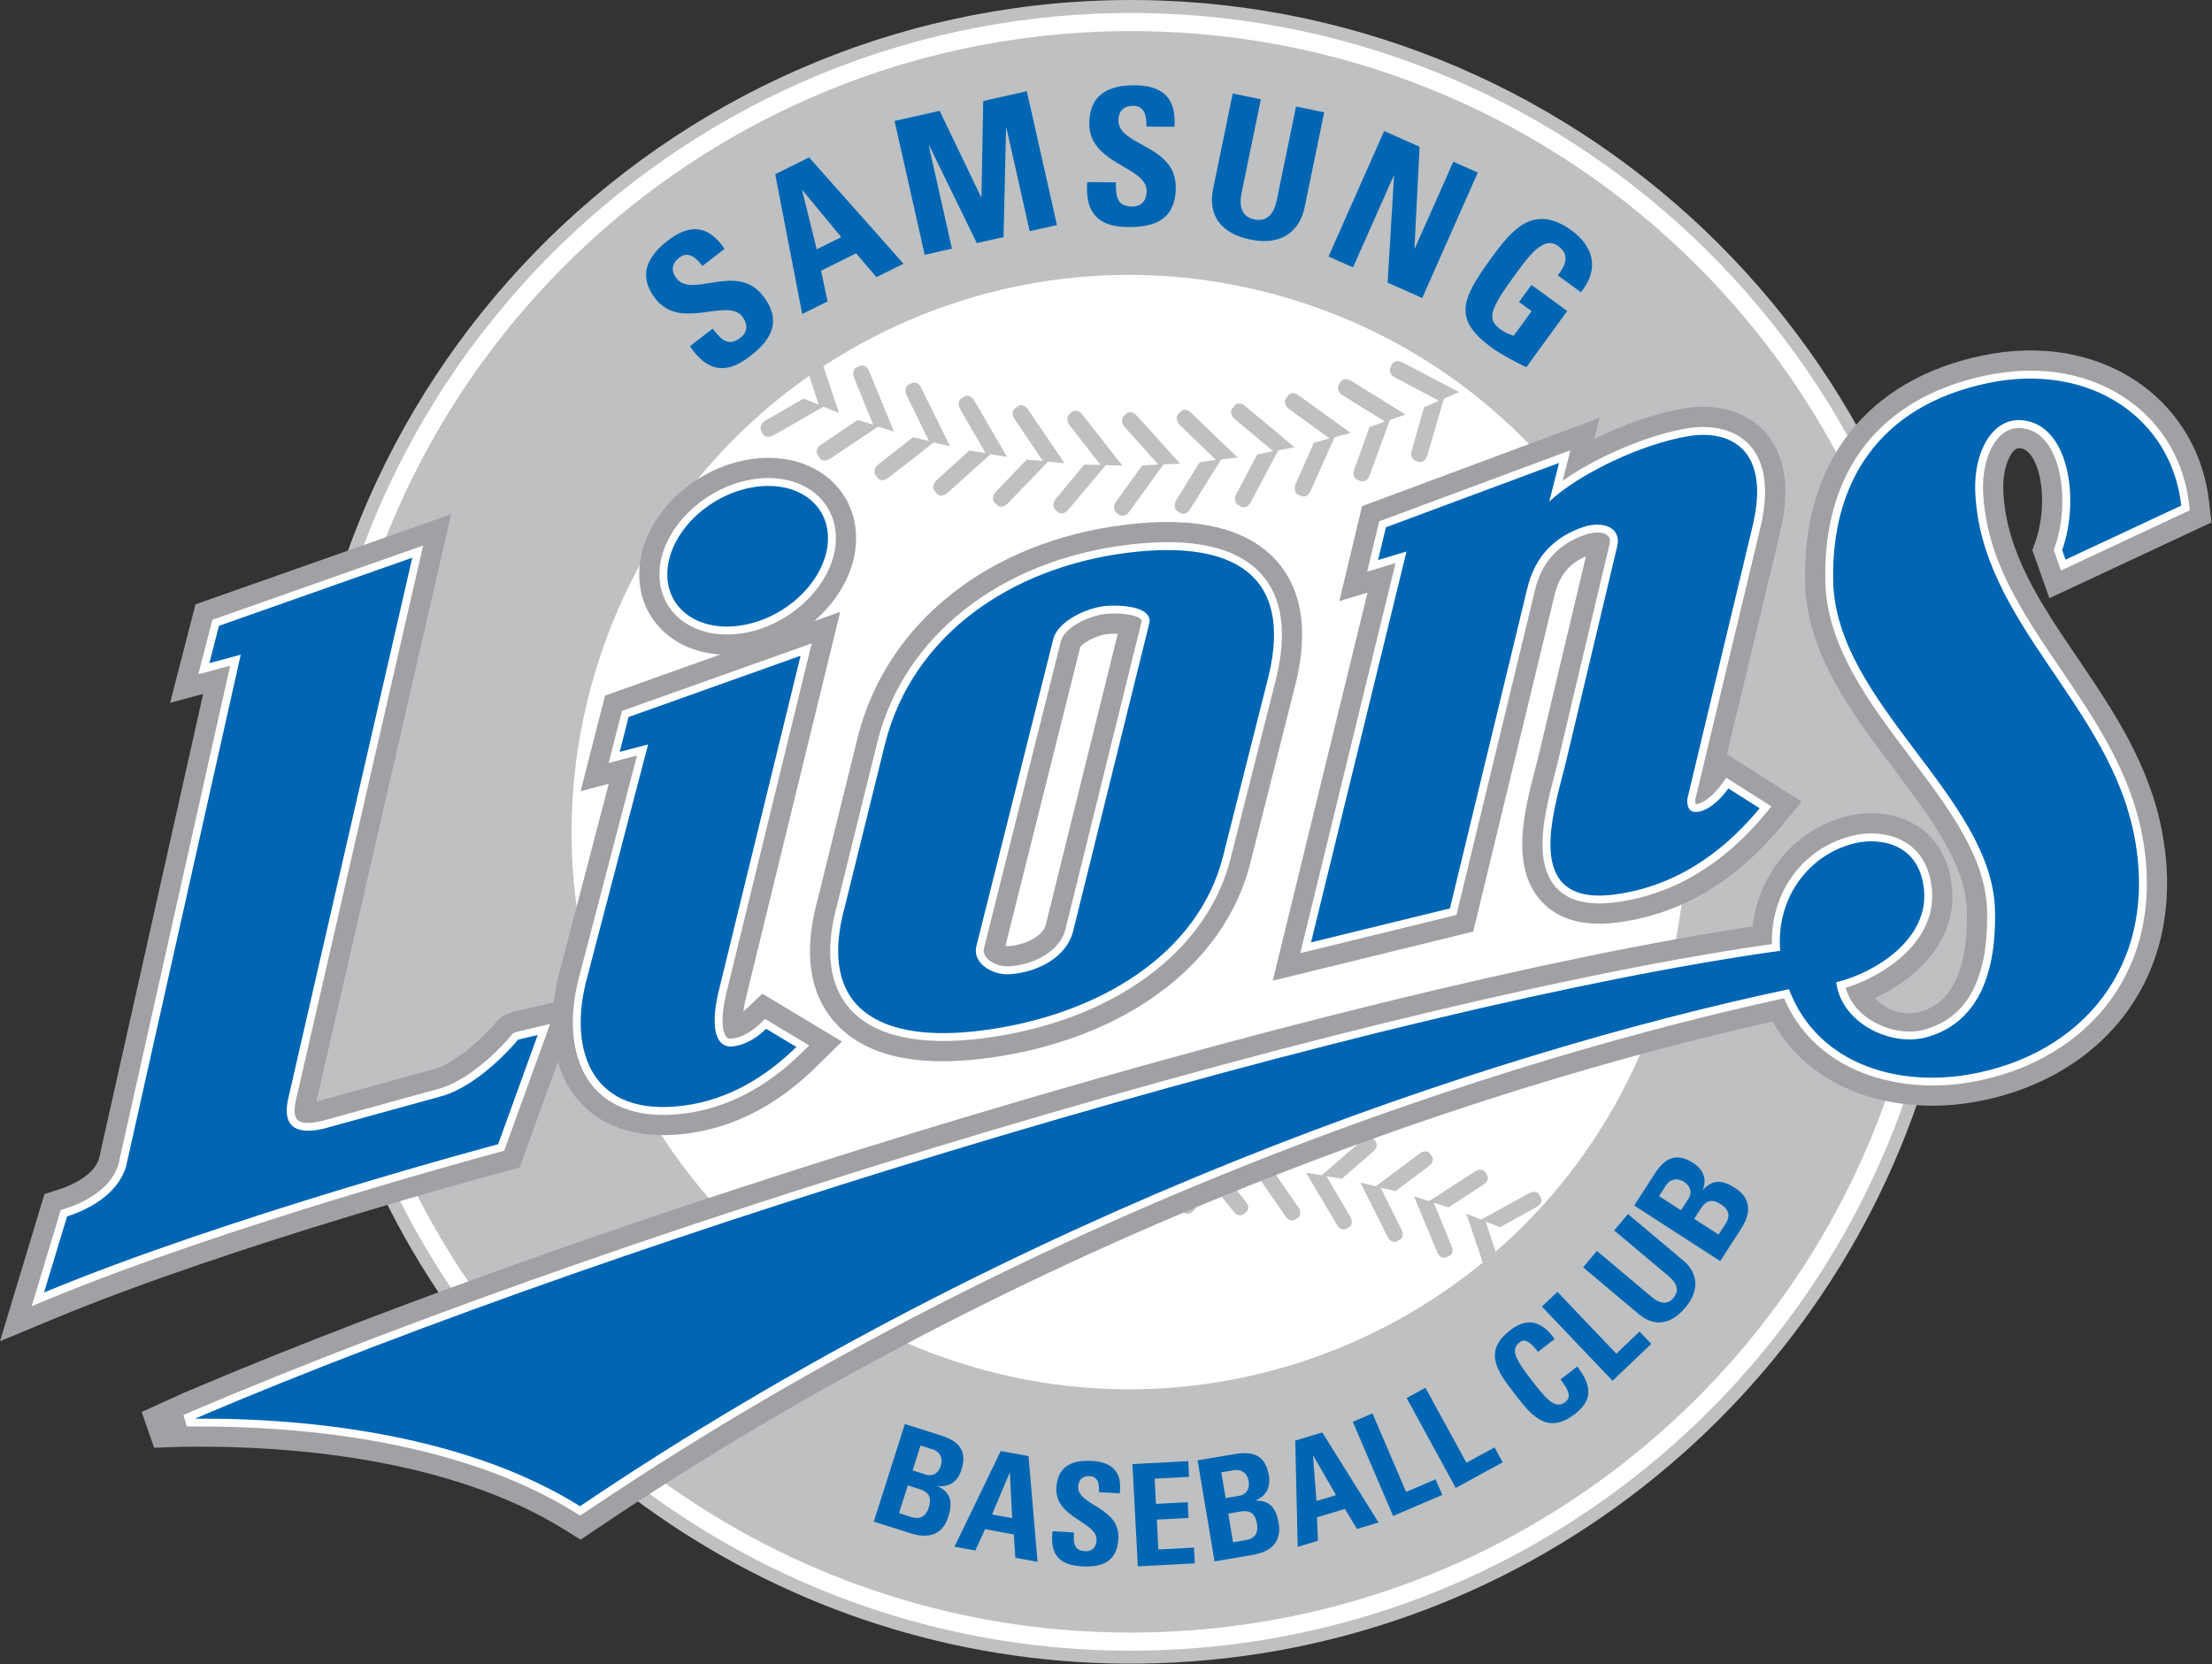
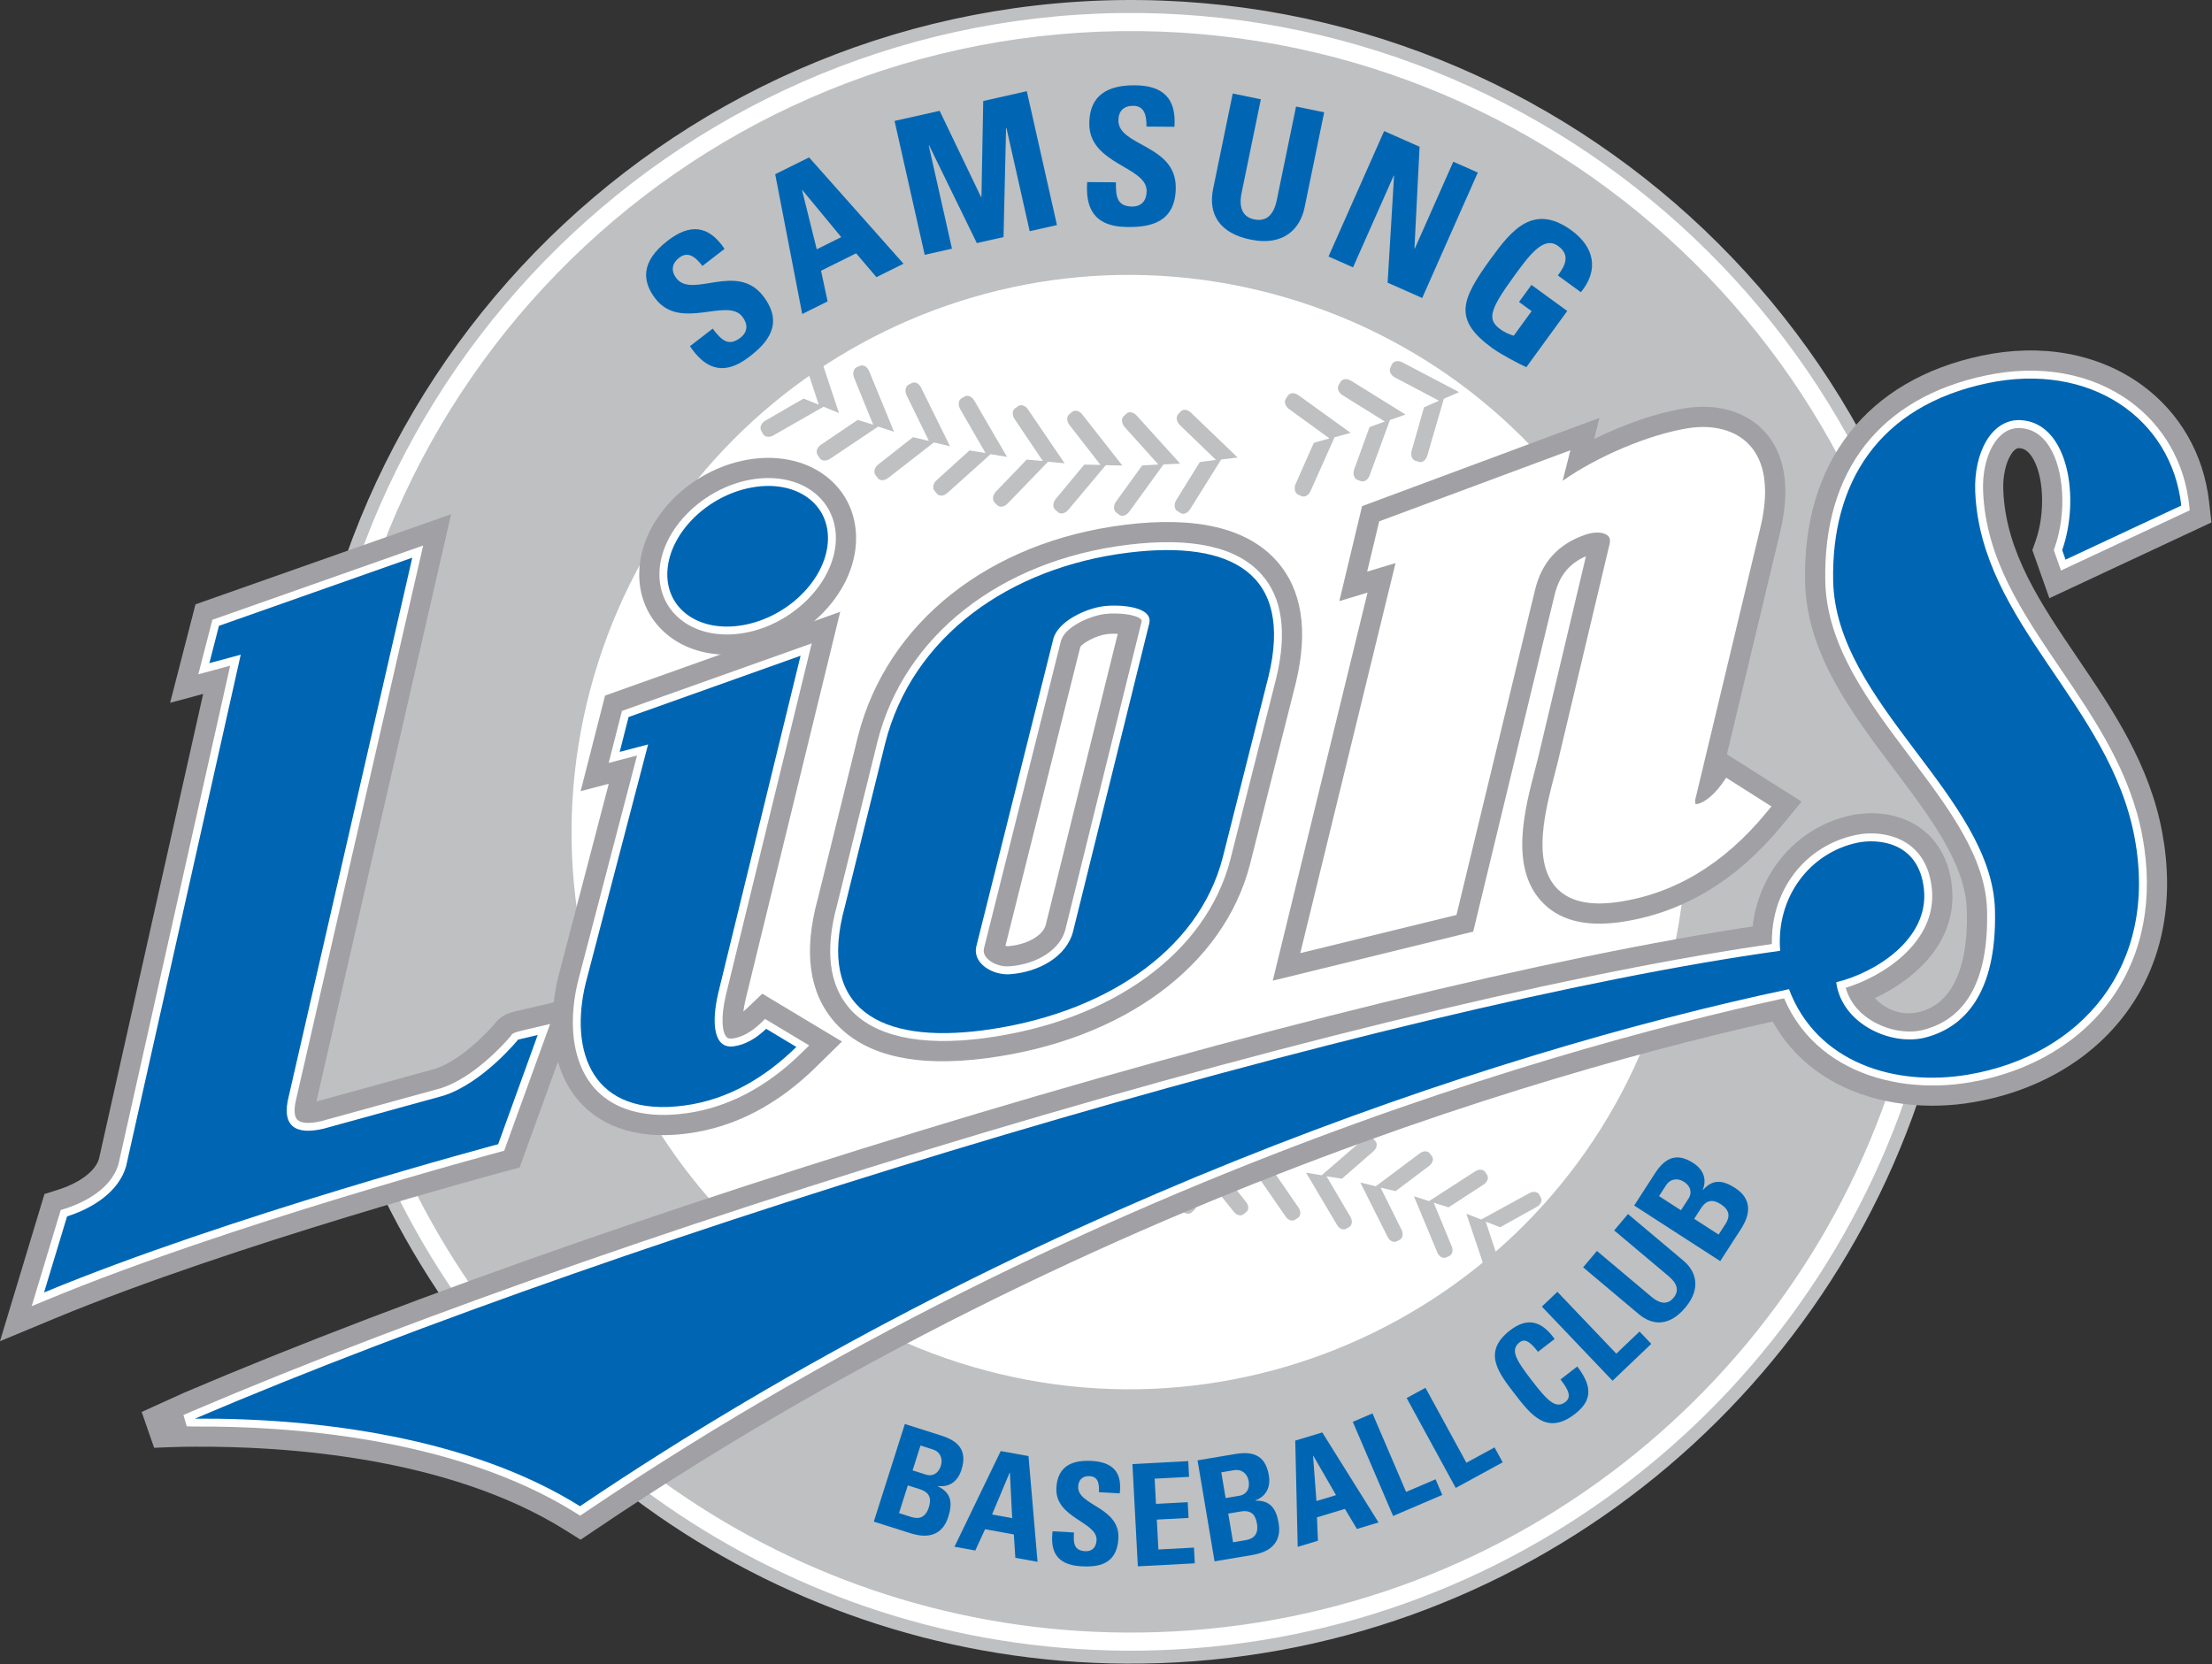
<svg xmlns="http://www.w3.org/2000/svg" version="1.1" id="Layer_1" x="0px" y="0px" width="512" height="385.246" viewBox="0 0 512 385.246" xml:space="preserve">
  <rect x="0" y="0" width="512" height="385.246" fill="#333333" stroke="none" />
  <path fill="#ffffff" d="M 79.46,139.276 C 108.898,38.51 214.496,-19.351 315.331,10.111 416.129,39.543 473.96,145.122 444.525,245.925 415.073,346.699 309.47,404.526 208.65,375.098 107.872,345.641 50.008,240.084 79.46,139.276 Z" id="path179-2" style="stroke-width:1.642" />
  <g id="g689" transform="matrix(1.642,0,0,1.642,0,4.2001687e-4)">
    <path fill="#bec0c2" d="m 286.27,130.274 c 0,-8.07 -4.043,-14.909 -9.657,-17.378 C 274.273,49.605 221.596,-0.785 157.88,0.009 93.228,0.902 41.31,54.206 42.144,118.833 c 0.043,3.183 0.218,6.334 0.512,9.449 -4.766,2.976 -8.059,9.248 -8.059,16.529 0,10.147 6.383,18.375 14.257,18.375 0.863,0 1.704,-0.115 2.526,-0.306 18.051,42.603 60.547,72.314 109.574,71.67 53.274,-0.721 97.885,-37.02 111.479,-85.929 7.677,-0.288 13.837,-8.382 13.837,-18.347 z M 43.971,118.809 C 43.148,55.189 94.259,2.714 157.903,1.835 c 62.481,-0.778 114.178,48.443 116.851,110.411 -0.833,-0.209 -1.693,-0.322 -2.57,-0.335 C 269.345,51.407 218.992,3.629 157.936,4.389 95.575,5.25 45.721,56.44 46.527,118.777 c 0.035,2.64 0.168,5.256 0.382,7.85 -0.861,0.152 -1.7,0.393 -2.505,0.733 -0.247,-2.822 -0.395,-5.673 -0.433,-8.551 z M 160.93,232.724 c -48.197,0.631 -89.984,-28.537 -107.796,-70.385 0.778,-0.315 1.523,-0.725 2.237,-1.199 17.335,41.065 58.228,69.653 105.524,69.03 51.208,-0.693 93.991,-35.346 107.2,-82.24 0.795,0.293 1.612,0.514 2.458,0.624 -13.522,47.934 -57.331,83.462 -109.623,84.17 z" id="path531" />
    <path fill="#ffffff" d="m 83.741,95.29 c 12.161,-41.628 55.785,-65.531 97.441,-53.36 41.641,12.159 65.532,55.775 53.372,97.418 -12.167,41.631 -55.793,65.52 -97.443,53.363 C 95.478,180.542 71.574,136.935 83.741,95.29 Z" id="path533" />
    <path fill="#bec0c2" d="m 201.214,64.185 2.315,-7.962 2.151,-0.938 -7.956,-4.174 c -0.728,-0.392 -1.302,-0.146 -1.499,0.236 l -0.237,0.504 c -0.21,0.409 0.027,1.047 0.674,1.384 l 6.183,3.261 -2.111,0.933 -1.726,6.083 c -0.215,0.705 0.069,1.309 0.515,1.458 l 0.508,0.154 c 0.403,0.121 0.966,-0.142 1.183,-0.939 z" id="path535" />
    <path fill="#bec0c2" d="m 193.085,66.982 2.843,-7.761 2.2,-0.775 -7.646,-4.746 c -0.703,-0.438 -1.289,-0.237 -1.514,0.13 l -0.271,0.468 c -0.232,0.41 -0.048,1.055 0.577,1.438 l 5.946,3.696 -2.161,0.776 -2.156,5.937 c -0.252,0.7 -0.012,1.325 0.412,1.498 l 0.506,0.189 c 0.4,0.153 0.98,-0.074 1.264,-0.85 z" id="path537" />
    <path fill="#bec0c2" d="m 184.767,69.178 3.36,-7.527 2.262,-0.623 -7.315,-5.281 c -0.666,-0.482 -1.268,-0.337 -1.515,0.019 l -0.313,0.463 c -0.251,0.379 -0.109,1.035 0.485,1.464 l 5.678,4.117 -2.204,0.621 -2.555,5.765 c -0.299,0.678 -0.097,1.316 0.311,1.524 l 0.491,0.224 c 0.393,0.181 0.988,-0.004 1.315,-0.766 z" id="path539" />
-     <path fill="#bec0c2" d="m 176.318,70.784 3.869,-7.276 2.291,-0.458 -6.937,-5.789 c -0.62,-0.544 -1.234,-0.424 -1.511,-0.081 l -0.339,0.424 c -0.288,0.357 -0.182,1.031 0.384,1.495 l 5.392,4.515 -2.252,0.467 -2.94,5.569 c -0.344,0.638 -0.189,1.299 0.212,1.519 l 0.475,0.281 c 0.373,0.197 0.976,0.07 1.356,-0.666 z" id="path541" />
    <path fill="#bec0c2" d="m 167.781,71.762 4.363,-6.977 2.317,-0.281 -6.542,-6.286 c -0.584,-0.581 -1.193,-0.514 -1.492,-0.194 l -0.367,0.403 c -0.309,0.346 -0.246,1.013 0.275,1.521 l 5.074,4.895 -2.275,0.302 -3.304,5.328 c -0.392,0.637 -0.281,1.303 0.087,1.554 l 0.467,0.295 c 0.355,0.237 0.966,0.14 1.397,-0.56 z" id="path543" />
    <path fill="#bec0c2" d="m 159.206,72.113 4.81,-6.637 2.349,-0.106 -6.099,-6.74 c -0.544,-0.617 -1.18,-0.603 -1.483,-0.308 l -0.401,0.377 c -0.321,0.32 -0.313,0.998 0.178,1.533 l 4.729,5.26 -2.283,0.13 -3.672,5.082 c -0.43,0.59 -0.362,1.259 0,1.543 l 0.431,0.335 c 0.337,0.253 0.958,0.212 1.441,-0.469 z" id="path545" />
    <path fill="#bec0c2" d="m 150.612,71.859 5.259,-6.272 2.345,0.049 -5.621,-7.158 c -0.506,-0.66 -1.134,-0.679 -1.461,-0.41 l -0.417,0.35 c -0.353,0.294 -0.389,0.971 0.067,1.541 l 4.352,5.586 -2.295,-0.038 -3.988,4.805 c -0.475,0.554 -0.459,1.229 -0.122,1.542 l 0.413,0.362 c 0.312,0.283 0.936,0.279 1.468,-0.357 z" id="path547" />
    <path fill="#bec0c2" d="m 142.058,70.975 5.675,-5.874 2.336,0.215 -5.126,-7.543 c -0.453,-0.689 -1.07,-0.757 -1.413,-0.516 l -0.449,0.318 c -0.378,0.262 -0.461,0.943 -0.034,1.544 l 3.956,5.875 -2.275,-0.194 -4.322,4.494 c -0.512,0.525 -0.537,1.209 -0.217,1.549 l 0.381,0.371 c 0.305,0.312 0.918,0.361 1.488,-0.239 z" id="path549" />
    <path fill="#bec0c2" d="m 133.578,69.475 6.063,-5.439 2.317,0.383 -4.595,-7.898 c -0.41,-0.723 -1.023,-0.837 -1.387,-0.614 l -0.472,0.273 c -0.383,0.25 -0.501,0.913 -0.131,1.545 l 3.553,6.151 -2.269,-0.366 -4.614,4.184 c -0.539,0.477 -0.612,1.148 -0.316,1.497 l 0.356,0.425 c 0.278,0.325 0.897,0.417 1.495,-0.141 z" id="path551" />
    <path fill="#bec0c2" d="m 125.229,67.366 6.419,-4.992 2.276,0.551 -4.05,-8.201 c -0.345,-0.763 -0.959,-0.913 -1.336,-0.722 l -0.48,0.249 c -0.399,0.216 -0.566,0.86 -0.24,1.525 l 3.13,6.396 -2.241,-0.539 -4.888,3.837 c -0.578,0.444 -0.688,1.112 -0.422,1.48 l 0.327,0.444 c 0.254,0.356 0.873,0.488 1.505,-0.028 z" id="path553" />
    <path fill="#bec0c2" d="m 117.041,64.666 6.742,-4.52 2.24,0.723 -3.48,-8.489 c -0.309,-0.768 -0.9,-0.969 -1.292,-0.804 l -0.497,0.208 c -0.41,0.185 -0.637,0.82 -0.343,1.508 l 2.681,6.593 -2.181,-0.684 -5.149,3.472 c -0.607,0.396 -0.779,1.051 -0.524,1.451 l 0.296,0.453 c 0.228,0.365 0.834,0.546 1.507,0.089 z" id="path555" />
    <path fill="#bec0c2" d="m 109.047,61.369 7.041,-4.024 2.178,0.889 -2.895,-8.706 c -0.25,-0.801 -0.822,-1.049 -1.236,-0.909 l -0.503,0.178 c -0.426,0.157 -0.691,0.776 -0.449,1.471 l 2.229,6.782 -2.144,-0.853 -5.354,3.094 c -0.632,0.352 -0.837,0.994 -0.63,1.395 l 0.266,0.485 c 0.208,0.393 0.796,0.607 1.497,0.198 z" id="path557" />
  </g>
  <g id="g593" transform="scale(1.642)">
    <g id="g591">
      <path fill="#bec0c2" d="m 112.499,172.164 -1.193,7.608 -1.928,1.161 8.051,2.777 c 0.731,0.264 1.249,-0.033 1.382,-0.419 l 0.172,-0.483 c 0.14,-0.403 -0.152,-0.947 -0.81,-1.185 l -6.26,-2.183 1.874,-1.139 0.898,-5.808 c 0.106,-0.682 -0.239,-1.203 -0.668,-1.271 l -0.507,-0.082 c -0.403,-0.057 -0.907,0.265 -1.011,1.024 z" id="path563" />
      <path fill="#bec0c2" d="m 119.861,168.523 -1.739,7.515 -1.991,1.009 7.831,3.342 c 0.716,0.316 1.25,0.056 1.416,-0.317 l 0.197,-0.477 c 0.177,-0.395 -0.087,-0.965 -0.723,-1.238 l -6.093,-2.618 1.962,-0.999 1.285,-5.734 c 0.166,-0.666 -0.142,-1.21 -0.579,-1.319 l -0.492,-0.107 c -0.389,-0.092 -0.912,0.192 -1.074,0.943 z" id="path565" />
      <path fill="#bec0c2" d="m 127.451,165.408 -2.256,7.366 -2.054,0.858 7.58,3.894 c 0.691,0.365 1.238,0.14 1.433,-0.215 l 0.229,-0.45 c 0.2,-0.395 -0.016,-0.979 -0.631,-1.292 l -5.894,-3.037 2.019,-0.858 1.7,-5.631 c 0.202,-0.664 -0.065,-1.227 -0.479,-1.356 l -0.492,-0.143 c -0.391,-0.12 -0.937,0.128 -1.155,0.864 z" id="path567" />
      <path fill="#bec0c2" d="m 135.252,162.839 -2.756,7.182 -2.124,0.726 7.293,4.409 c 0.66,0.403 1.224,0.229 1.437,-0.11 l 0.271,-0.451 c 0.221,-0.368 0.043,-0.964 -0.547,-1.325 l -5.658,-3.441 2.063,-0.719 2.092,-5.496 c 0.249,-0.646 0.02,-1.225 -0.379,-1.392 l -0.486,-0.172 c -0.38,-0.145 -0.94,0.063 -1.206,0.789 z" id="path569" />
      <path fill="#bec0c2" d="m 143.213,160.809 -3.255,6.979 -2.159,0.573 6.954,4.903 c 0.628,0.467 1.207,0.319 1.446,-0.018 l 0.297,-0.413 c 0.252,-0.348 0.113,-0.966 -0.453,-1.358 l -5.411,-3.829 2.12,-0.574 2.475,-5.349 c 0.287,-0.608 0.107,-1.213 -0.288,-1.391 l -0.471,-0.227 c -0.366,-0.162 -0.938,-10e-4 -1.255,0.704 z" id="path571" />
      <path fill="#bec0c2" d="m 151.296,159.349 -3.745,6.735 -2.191,0.413 6.603,5.391 c 0.596,0.5 1.174,0.403 1.438,0.08 l 0.325,-0.395 c 0.276,-0.338 0.178,-0.948 -0.354,-1.392 l -5.125,-4.202 2.152,-0.417 2.835,-5.146 c 0.334,-0.611 0.19,-1.222 -0.176,-1.431 l -0.46,-0.241 c -0.357,-0.198 -0.932,-0.071 -1.302,0.605 z" id="path573" />
      <path fill="#bec0c2" d="m 159.456,158.466 -4.195,6.455 -2.235,0.254 6.215,5.838 c 0.556,0.539 1.159,0.481 1.436,0.19 l 0.356,-0.373 c 0.288,-0.315 0.242,-0.949 -0.259,-1.409 l -4.818,-4.561 2.164,-0.269 3.202,-4.934 c 0.375,-0.575 0.273,-1.195 -0.089,-1.43 l -0.429,-0.286 c -0.344,-0.211 -0.928,-0.127 -1.348,0.525 z" id="path575" />
      <path fill="#bec0c2" d="m 167.663,158.149 -4.642,6.146 -2.245,0.111 5.791,6.249 c 0.521,0.581 1.116,0.562 1.414,0.289 l 0.379,-0.353 c 0.316,-0.29 0.308,-0.919 -0.159,-1.42 l -4.479,-4.883 2.19,-0.117 3.524,-4.699 c 0.416,-0.54 0.358,-1.169 0.024,-1.438 l -0.418,-0.304 c -0.315,-0.248 -0.907,-0.203 -1.379,0.419 z" id="path577" />
      <path fill="#bec0c2" d="m 175.874,158.415 -5.063,5.802 -2.245,-0.045 5.337,6.649 c 0.475,0.604 1.069,0.629 1.379,0.383 l 0.414,-0.326 c 0.342,-0.263 0.379,-0.901 -0.061,-1.431 l -4.124,-5.184 2.184,0.04 3.856,-4.439 c 0.455,-0.517 0.438,-1.154 0.116,-1.447 l -0.389,-0.319 c -0.307,-0.268 -0.898,-0.274 -1.404,0.317 z" id="path579" />
      <path fill="#bec0c2" d="m 184.045,159.25 -5.452,5.428 -2.229,-0.202 4.84,7.011 c 0.437,0.642 1.025,0.706 1.363,0.475 l 0.434,-0.282 c 0.352,-0.253 0.424,-0.87 0.032,-1.435 l -3.755,-5.465 2.185,0.194 4.155,-4.166 c 0.483,-0.479 0.515,-1.104 0.215,-1.409 l -0.368,-0.366 c -0.282,-0.292 -0.877,-0.334 -1.42,0.217 z" id="path581" />
      <path fill="#bec0c2" d="m 192.136,160.669 -5.827,5.034 -2.203,-0.369 4.346,7.332 c 0.376,0.68 0.972,0.78 1.321,0.576 l 0.441,-0.259 c 0.37,-0.224 0.491,-0.832 0.141,-1.426 l -3.362,-5.712 2.167,0.349 4.435,-3.864 c 0.524,-0.444 0.592,-1.07 0.313,-1.399 l -0.336,-0.389 c -0.261,-0.311 -0.862,-0.391 -1.436,0.127 z" id="path583" />
      <path fill="#bec0c2" d="m 200.104,162.639 -6.168,4.617 -2.176,-0.528 3.827,7.628 c 0.337,0.692 0.919,0.845 1.277,0.665 l 0.462,-0.228 c 0.38,-0.199 0.557,-0.799 0.241,-1.413 l -2.952,-5.93 2.12,0.487 4.703,-3.543 c 0.56,-0.402 0.68,-1.02 0.417,-1.371 l -0.309,-0.405 c -0.236,-0.324 -0.827,-0.449 -1.442,0.021 z" id="path585" />
      <path fill="#bec0c2" d="m 207.918,165.171 -6.472,4.176 -2.133,-0.683 3.278,7.87 c 0.288,0.727 0.846,0.912 1.233,0.759 l 0.465,-0.195 c 0.4,-0.175 0.617,-0.759 0.345,-1.389 l -2.525,-6.131 2.095,0.646 4.924,-3.207 c 0.577,-0.365 0.739,-0.975 0.515,-1.332 l -0.28,-0.431 c -0.222,-0.35 -0.8,-0.507 -1.445,-0.083 z" id="path587" />
      <path fill="#bec0c2" d="m 215.538,168.248 -6.75,3.694 -2.082,-0.816 2.715,8.078 c 0.238,0.74 0.78,0.974 1.166,0.848 l 0.494,-0.168 c 0.407,-0.135 0.658,-0.711 0.438,-1.357 l -2.088,-6.289 2.034,0.792 5.151,-2.863 c 0.602,-0.322 0.807,-0.913 0.599,-1.291 l -0.244,-0.452 c -0.202,-0.356 -0.765,-0.562 -1.433,-0.176 z" id="path589" />
    </g>
  </g>
  <g id="g645" transform="scale(1.642)">
    <g id="g609">
      <path fill="#a1a0a4" d="m 105.345,64.82 c -8.057,1.428 -14.737,8.169 -15.211,15.349 -0.02,0.278 -0.026,0.555 -0.026,0.826 0,3.208 1.26,6.091 3.601,8.19 2.92,2.615 7.195,3.658 11.727,2.854 8.052,-1.418 14.737,-8.157 15.216,-15.346 0.23,-3.544 -1.034,-6.744 -3.573,-9.019 -2.925,-2.619 -7.198,-3.658 -11.734,-2.854 z" id="path595" />
      <path fill="#a1a0a4" d="M 27.558,85.206 23.98,99.089 c 0,0 2.736,-0.734 4.657,-1.252 -2.376,10.59 -14.604,65.182 -14.685,65.549 -0.633,2.068 -3.344,3.59 -5.69,4.332 l -1.994,0.63 -6.268,20.75 7.728,-3.21 c 25.302,-10.503 63.139,-20.642 63.52,-20.741 l 1.998,-0.534 8.771,-24.223 -9.46,2.229 c -1.284,0.3 -2.086,0.848 -2.607,1.47 -1.185,1.451 -5.012,5.428 -8.61,6.607 -0.269,0.073 -16.479,4.539 -16.659,4.588 -0.029,0.008 -0.054,0.013 -0.08,0.02 0.08,-0.357 18.986,-82.8 18.986,-82.8 z" id="path597" />
      <path fill="#a1a0a4" d="m 85.294,98.069 -3.444,13.476 c 0,0 2.076,-0.541 3.964,-1.039 -2.222,8.492 -7.088,27.12 -7.088,27.12 -0.551,2.25 -0.818,4.432 -0.818,6.489 0,4.538 1.309,8.477 3.837,11.278 2.38,2.637 6.975,5.543 15.35,4.391 6.496,-0.886 12.528,-4.028 17.939,-9.349 l 3.651,-3.589 -11.23,-6.741 -2.187,2.085 c -0.159,0.155 -0.322,0.286 -0.477,0.416 0.063,-0.485 0.16,-1.057 0.317,-1.718 -0.011,0.032 11.593,-47.494 11.593,-47.494 l 1.741,-7.136 z" id="path599" />
      <path fill="#a1a0a4" d="m 158.586,73.99 c -19.143,2.358 -33.57,13.783 -37.639,29.811 -0.006,0.026 -5.7,23.063 -5.7,23.063 l 0.022,-0.097 c -2.021,7.364 -1.236,13.179 2.336,17.285 4.126,4.736 11.332,6.469 21.423,5.151 19.236,-2.514 33.478,-12.986 37.177,-27.337 0.002,-0.016 6.445,-25.518 6.445,-25.518 1.81,-7.429 0.897,-13.222 -2.689,-17.26 -4.126,-4.623 -11.315,-6.343 -21.375,-5.098 z m -2.464,15.404 c 0.469,-0.053 0.972,-0.059 1.443,-0.033 -2.235,9.037 -10.156,41.053 -10.156,41.053 -0.389,1.503 -2.685,2.804 -5.332,2.99 -0.112,0.008 -0.228,-0.021 -0.348,-0.05 0.531,-2.107 10.504,-41.937 10.556,-42.149 0.374,-0.574 2.273,-1.635 3.837,-1.811 z" id="path601" />
      <path fill="#a1a0a4" d="m 237.48,57.568 v 0 c -3.969,0.642 -8.589,2.26 -12.766,4.327 0.36,-1.435 0.751,-2.974 0.751,-2.974 L 192.004,71.363 188.8,84.75 c 0,0 2.069,-0.624 3.975,-1.199 -2.532,10.369 -13.359,54.713 -13.359,54.713 l 28.256,-6.915 11.436,-47.322 c 0.647,-2.798 2.042,-4.551 4.459,-5.607 -0.936,3.94 -6.777,28.521 -6.777,28.521 0.012,-0.038 -0.373,1.458 -0.373,1.458 -1.507,5.776 -3.565,13.691 0.776,18.577 2.398,2.701 6.119,3.729 11.059,3.054 8.736,-1.2 16.423,-5.754 22.853,-13.546 l 2.86,-3.461 c 0,0 -9.622,-6.102 -10.531,-6.674 2.142,-8.938 7.425,-31.007 7.425,-31.007 0.536,-2.189 0.811,-4.201 0.811,-6.036 0,-3.507 -0.993,-6.355 -2.964,-8.497 -2.58,-2.797 -6.669,-3.973 -11.226,-3.241 z" id="path603" />
      <path fill="#a1a0a4" d="m 21.728,204.127 -1.757,-5.054 5.957,-2.704 c 31.8,-13.574 75.656,-28.837 120.324,-41.88 45.82,-13.376 86.526,-22.595 111.687,-25.29 l 4.472,-0.481 -0.253,12.783 -3.146,0.61 c -21.704,4.188 -98.475,21.863 -175.035,73.535 l -2.135,1.439 -2.185,-1.368 C 63.05,205.325 39.854,203.9 27.508,203.972 c -1.83,-0.027 -5.78,0.155 -5.78,0.155 z" id="path605" />
      <path fill="#a1a0a4" d="m 279.387,50.139 v 0 c -16.191,3.397 -25.281,15.004 -24.932,31.857 0.207,10.086 6.473,18.405 12.533,26.45 5.2,6.899 10.111,13.419 10.274,19.973 0.299,12.177 -5.07,13.891 -6.852,14.294 -3.137,0.704 -5.457,-1.195 -6.11,-1.992 5.448,-2.542 10.923,-7.381 10.923,-14.324 0,-0.453 -0.023,-0.913 -0.069,-1.383 -0.454,-4.479 -2.621,-6.932 -4.356,-8.206 -3.864,-2.825 -8.443,-2.15 -9.753,-1.877 -9.533,1.985 -15.594,11.4 -13.799,21.436 2.906,16.248 18.094,21.258 30.978,19.028 9.324,-1.614 17.115,-6.303 21.933,-13.21 4.767,-6.843 6.378,-15.399 4.656,-24.74 -1.78,-9.675 -6.954,-17.302 -11.956,-24.685 -5.189,-7.656 -10.1,-14.894 -10.46,-23.58 -0.117,-2.771 0.686,-4.843 1.531,-5.665 0.329,-0.319 0.541,-0.337 0.742,-0.324 0.303,0.021 1.011,0.072 1.767,1.219 1.684,2.564 1.915,7.871 0.521,11.833 l -0.465,1.321 2.399,6.781 22.844,-10.683 -0.319,-2.821 c -0.748,-6.792 -4.139,-12.677 -9.531,-16.589 -6.102,-4.414 -14.089,-5.874 -22.499,-4.113 z" id="path607" />
    </g>
    <g id="g625">
      <path fill="#ffffff" d="m 105.84,67.622 c -6.707,1.187 -12.481,6.901 -12.864,12.737 -0.017,0.205 -0.021,0.416 -0.021,0.623 0,2.395 0.929,4.534 2.652,6.08 2.265,2.031 5.665,2.824 9.332,2.173 6.709,-1.182 12.483,-6.894 12.872,-12.733 0.174,-2.646 -0.762,-5.029 -2.635,-6.706 -2.264,-2.035 -5.665,-2.825 -9.336,-2.174 z" id="path611" />
      <path fill="#ffffff" d="m 29.937,87.385 -1.981,7.684 c 0,0 3.217,-0.863 4.488,-1.209 -0.765,3.423 -15.72,70.181 -15.746,70.29 -1.131,3.867 -5.677,5.685 -7.578,6.282 l -0.563,0.179 -4.091,13.548 2.173,-0.9 C 32.118,172.684 70.13,162.497 70.51,162.398 l 0.564,-0.155 6.472,-17.873 -3.388,0.794 c -1.456,0.344 -1.995,0.475 -2.165,0.918 -0.882,1.032 -5.165,5.835 -9.81,7.335 l -16.842,4.638 c -1.681,0.404 -2.912,0.343 -3.428,-0.179 -0.463,-0.474 -0.513,-1.537 -0.14,-3.006 0.009,-0.027 17.879,-77.958 17.879,-77.958 z" id="path613" />
      <path fill="#ffffff" d="m 87.674,100.237 -1.871,7.328 c 0,0 2.922,-0.764 3.995,-1.046 -0.862,3.289 -8.303,31.762 -8.303,31.762 -0.502,2.047 -0.744,4.014 -0.744,5.853 0,3.82 1.058,7.08 3.11,9.354 1.916,2.123 5.708,4.454 12.845,3.478 5.871,-0.805 11.369,-3.685 16.333,-8.562 l 1.029,-1.007 -6.221,-3.735 -0.609,0.589 c -1.329,1.263 -2.655,1.991 -3.952,2.165 -0.602,0.087 -0.798,-0.129 -0.885,-0.221 -0.54,-0.591 -0.877,-2.5 -0.063,-5.958 l 12.085,-49.525 z" id="path615" />
      <path fill="#ffffff" d="m 158.938,76.813 v 0 c -17.957,2.215 -31.458,12.821 -35.232,27.69 0,0.001 -5.693,23.043 -5.693,23.043 -1.75,6.362 -1.165,11.291 1.74,14.633 3.412,3.919 9.948,5.37 18.909,4.202 18.058,-2.363 31.388,-12.021 34.785,-25.227 l 6.448,-25.506 c 1.563,-6.442 0.873,-11.373 -2.063,-14.663 -3.462,-3.89 -9.823,-5.292 -18.894,-4.172 z m -9.387,13.584 c 0.485,-1.961 4.021,-3.577 6.248,-3.833 1.874,-0.211 4.445,0.076 5.068,0.786 0.063,0.067 0.097,0.124 0.058,0.292 l -10.753,43.456 c -0.711,2.747 -3.956,4.865 -7.896,5.146 -1.189,0.083 -2.488,-0.398 -3.175,-1.172 -0.292,-0.333 -0.431,-0.674 -0.431,-1.038 0,-0.093 0.011,-0.189 0.03,-0.291 0.02,-0.081 10.851,-43.346 10.851,-43.346 z" id="path617" />
      <path fill="#ffffff" d="m 237.938,60.377 v 0 c -5.6,0.905 -12.813,4.003 -17.659,7.407 0.275,-1.084 1.093,-4.301 1.093,-4.301 l -26.952,10.02 -1.699,7.091 c 0,0 2.934,-0.882 4.001,-1.206 -0.863,3.533 -13.429,54.995 -13.429,54.995 l 22.021,-5.386 11.029,-45.645 c 0.93,-4.041 3.274,-6.646 7.16,-7.972 1.507,-0.511 2.668,-0.295 3.15,0.15 0.109,0.1 0.442,0.407 0.231,1.227 -0.004,0.015 -7.327,30.839 -7.327,30.839 0.007,-0.009 -0.389,1.517 -0.389,1.517 -1.342,5.16 -3.178,12.224 0.146,15.971 1.732,1.951 4.605,2.661 8.548,2.121 8.005,-1.096 15.087,-5.313 21.045,-12.534 l 0.805,-0.973 -6.376,-4.044 -0.608,0.863 c -1.438,2.024 -3.056,2.931 -3.715,2.841 -0.028,-0.076 -0.051,-0.187 -0.051,-0.356 0,-0.187 0.025,-0.423 0.108,-0.685 l 0.014,-0.038 9,-37.601 c 0.488,-1.975 0.729,-3.768 0.729,-5.365 0,-2.778 -0.73,-4.98 -2.202,-6.576 -1.917,-2.076 -5.079,-2.939 -8.673,-2.36 z" id="path619" />
      <path fill="#ffffff" d="m 258.239,132.031 c -24.998,2.676 -65.521,11.86 -111.19,25.193 -44.561,13.009 -88.303,28.233 -120.002,41.763 l -1.189,0.516 0.462,1.597 1.169,0.027 c 12.658,-0.079 36.459,1.405 53.68,12.183 l 0.616,0.387 0.597,-0.407 c 77.01,-51.977 154.248,-69.761 176.088,-73.972 l 0.888,-0.172 0.142,-7.25 z" id="path621" />
      <path fill="#ffffff" d="m 279.972,52.928 v 0 c -14.94,3.132 -22.991,13.434 -22.671,29.011 0.188,9.168 6.175,17.112 11.963,24.793 5.483,7.275 10.661,14.152 10.841,21.621 0.236,9.579 -2.785,15.249 -8.981,16.851 -2.364,0.607 -5.384,0 -7.695,-1.562 -1.671,-1.126 -2.773,-2.657 -3.248,-4.366 5.226,-1.613 12.196,-6.138 12.196,-12.938 0,-0.344 -0.018,-0.685 -0.053,-1.034 -0.279,-2.759 -1.361,-4.846 -3.206,-6.199 -2.315,-1.692 -5.387,-1.827 -7.488,-1.387 -8.148,1.697 -13.127,9.498 -11.579,18.142 2.564,14.339 16.149,18.722 27.687,16.731 8.572,-1.481 15.702,-5.754 20.08,-12.035 4.329,-6.207 5.781,-14.016 4.196,-22.597 -1.673,-9.084 -6.674,-16.463 -11.515,-23.605 -5.426,-8 -10.557,-15.555 -10.948,-25.053 -0.138,-3.259 0.78,-6.258 2.389,-7.824 0.845,-0.821 1.832,-1.197 2.929,-1.123 1.604,0.114 2.932,0.949 3.946,2.492 2.18,3.325 2.539,9.487 0.827,14.343 l -0.128,0.37 1.016,2.877 18.15,-8.489 -0.089,-0.794 c -0.662,-5.982 -3.639,-11.162 -8.379,-14.593 -5.44,-3.939 -12.625,-5.23 -20.24,-3.632 z" id="path623" />
    </g>
    <g id="g643">
      <path fill="#0066b3" d="m 116.697,76.432 c -0.359,5.361 -5.709,10.608 -11.951,11.704 -6.246,1.109 -11.019,-2.346 -10.661,-7.705 0.354,-5.37 5.707,-10.611 11.951,-11.711 6.243,-1.109 11.015,2.346 10.661,7.712 z" id="path627" />
      <path fill="#0066b3" d="m 73.034,146.574 2.765,-0.651 -5.575,15.399 c 0,0 -38.165,10.179 -64.014,20.904 L 9.455,171.5 c 3.53,-1.115 7.26,-3.415 8.317,-7.05 L 33.935,92.304 29.513,93.5 30.863,88.236 58.116,78.63 40.698,154.595 c -1.02,3.99 0.731,5.541 4.943,4.533 l 16.888,-4.652 c 5.572,-1.803 10.505,-7.902 10.505,-7.902 z" id="path629" />
      <path fill="#0066b3" d="m 108.004,145.053 c -1.431,1.368 -2.959,2.252 -4.572,2.469 -2.82,0.398 -3.191,-3.218 -2.178,-7.54 l 11.6,-47.529 -24.246,8.64 -1.253,4.919 4.005,-1.055 -8.786,33.605 c -2.356,9.67 0.832,19.101 13.979,17.298 5.994,-0.823 11.226,-3.854 15.706,-8.251 z" id="path631" />
      <path fill="#0066b3" d="m 142.356,137.359 c -2.421,0.167 -5.223,-1.509 -4.749,-3.843 L 148.47,90.128 c 0.632,-2.566 4.697,-4.388 7.203,-4.671 2.187,-0.248 6.9,0.044 6.333,2.438 l -10.752,43.471 c -0.901,3.488 -4.797,5.7 -8.898,5.993 z m 36.457,-41.982 c 3.529,-14.529 -5.212,-19.253 -19.742,-17.46 -16.753,2.07 -30.455,11.778 -34.286,26.856 l -5.69,23.04 c -3.968,14.433 4.908,19.354 19.421,17.462 16.641,-2.175 30.376,-10.895 33.853,-24.396 z" id="path633" />
-       <path fill="#0066b3" d="m 195.367,74.344 -1.11,4.62 4.008,-1.206 -13.455,55.107 19.581,-4.789 10.868,-44.984 c 1.127,-4.86 4.087,-7.472 7.884,-8.771 2.951,-1.003 5.465,0.186 4.823,2.71 l -7.325,30.822 c -1.667,6.704 -6.128,20.058 7.072,18.249 9.852,-1.349 16.401,-7.374 20.336,-12.143 l -4.413,-2.797 c -1.612,2.271 -3.719,3.653 -5.036,3.246 -0.781,-0.248 -0.908,-1.407 -0.589,-2.425 l 8.986,-37.567 c 2.816,-11.402 -3.454,-13.818 -8.884,-12.938 -6.733,1.084 -15.569,5.356 -19.723,9.238 l 1.384,-5.452 z" id="path635" />
      <g id="g641">
        <g id="g639">
          <path fill="#0066b3" d="m 278.438,69.341 c -0.228,-5.499 2.313,-10.389 6.509,-10.099 6.677,0.465 8.289,11.099 5.75,18.316 l 0.472,1.346 16.315,-7.624 c -1.37,-12.323 -12.871,-20.283 -27.288,-17.264 -15.525,3.253 -22.062,14.209 -21.783,27.896 0.359,17.264 22.415,30.428 22.809,46.408 0.294,11.93 -4.469,16.577 -9.819,17.963 -4.799,1.238 -11.788,-1.896 -12.562,-7.794 5.564,-1.348 13.085,-6.099 12.372,-13.075 -0.699,-6.904 -6.717,-7.159 -9.355,-6.609 -6.699,1.395 -11.53,7.643 -10.919,15.247 -55.729,7.74 -161.225,39.397 -223.455,65.962 17.471,-0.108 38.852,2.694 54.274,12.35 61.838,-41.733 127.851,-63.879 170.425,-72.9 3.853,10.271 14.833,13.848 25.367,12.03 15.813,-2.731 26.705,-15.212 23.368,-33.328 -3.466,-18.832 -21.705,-30.292 -22.48,-48.825 z" id="path637" />
        </g>
      </g>
    </g>
  </g>
  <g id="g661" transform="scale(1.642)">
    <path fill="#0066b3" d="m 105.648,50.288 c -3.964,3.064 -6.509,1.304 -8.386,-1.477 l 3.201,-2.474 c 1.131,1.462 2.145,2.645 3.905,1.284 1.08,-0.836 1.07,-1.945 0.268,-2.983 -2.13,-2.757 -8.707,2.051 -12.229,-2.507 -1.852,-2.397 -2.181,-5.19 1.721,-8.204 3.118,-2.407 5.747,-2.203 8.01,1.162 l -3.119,2.408 c -0.885,-1.146 -1.975,-2.165 -3.27,-1.165 -1.038,0.802 -1.211,1.851 -0.394,2.91 2.246,2.905 8.495,-2.327 12.213,2.486 3.065,3.968 0.52,6.678 -1.92,8.56 z" id="path647" />
    <path fill="#0066b3" d="m 113.084,44.272 -3.808,-19.71 4.777,-2.37 13.308,14.989 -3.815,1.895 -2.865,-3.361 -4.944,2.454 0.925,4.327 z m 0.034,-17.457 -0.048,0.022 2.063,8.311 3.455,-1.716 z" id="path649" />
    <path fill="#0066b3" d="m 130.351,35.926 -4.249,-18.875 6.354,-1.427 5.843,12.17 0.051,-0.013 0.251,-13.541 6.143,-1.382 4.248,18.875 -3.843,0.864 -3.277,-14.563 -0.053,0.013 -0.357,15.379 -3.764,0.846 -6.728,-13.783 -0.053,0.011 3.277,14.561 z" id="path651" />
    <path fill="#0066b3" d="m 158.954,32.009 c -5.012,-0.031 -5.93,-2.985 -5.696,-6.334 l 4.047,0.027 c -0.011,1.849 0.061,3.401 2.283,3.418 1.366,0.008 2.041,-0.872 2.051,-2.187 0.02,-3.481 -8.123,-3.749 -8.087,-9.509 0.018,-3.028 1.48,-5.431 6.41,-5.399 3.938,0.024 5.884,1.807 5.592,5.851 l -3.938,-0.027 c 0.009,-1.445 -0.224,-2.922 -1.857,-2.93 -1.315,-0.009 -2.096,0.709 -2.104,2.049 -0.023,3.671 8.125,3.4 8.087,9.482 -0.031,5.013 -3.707,5.579 -6.788,5.559 z" id="path653" />
    <path fill="#0066b3" d="m 186.662,15.837 -2.766,13.437 c -0.585,2.834 -2.802,5.497 -7.63,4.503 -4.358,-0.897 -5.992,-3.588 -5.257,-7.156 l 2.766,-13.437 3.962,0.816 -2.711,13.174 c -0.482,2.337 0.326,3.461 1.771,3.758 1.731,0.355 2.757,-0.636 3.189,-2.736 l 2.712,-13.174 z" id="path655" />
    <path fill="#0066b3" d="m 187.276,36.164 7.839,-17.686 4.997,2.214 -0.724,14.331 0.049,0.023 5.429,-12.247 3.453,1.53 -7.838,17.687 -4.876,-2.161 0.908,-15.072 -0.05,-0.021 -5.732,12.934 z" id="path657" />
    <path fill="#0066b3" d="m 219.602,38.834 c 1.077,-1.436 1.771,-2.888 0.037,-4.149 -2.037,-1.481 -4.039,1.271 -6.248,4.303 -3.563,4.896 -3.718,6.11 -1.853,7.466 0.541,0.395 1.221,0.689 1.845,0.88 l 2.522,-3.467 -1.776,-1.293 1.75,-2.405 5.048,3.675 -5.77,7.93 c -1.016,-0.475 -3.499,-1.752 -4.8,-2.697 -5.503,-4.006 -4.477,-6.738 -0.154,-12.672 2.87,-3.944 5.981,-7.811 11.332,-3.916 3.207,2.334 3.892,5.585 1.314,8.713 z" id="path659" />
  </g>
  <g id="g687" transform="scale(1.642)">
    <path fill="#0066b3" d="m 123.177,214.533 4.377,-13.76 5.107,1.624 c 2.191,0.696 3.803,1.902 2.869,4.837 -0.503,1.583 -1.647,2.477 -3.308,2.285 l -0.012,0.038 c 1.948,0.935 2.063,2.419 1.464,4.307 -1.109,3.487 -4.188,2.675 -5.408,2.287 z m 3.552,-1.2 1.601,0.51 c 0.61,0.193 1.989,0.611 2.601,-1.313 0.388,-1.22 0.167,-2.109 -1.281,-2.57 l -1.678,-0.533 z m 1.915,-6.023 1.925,0.612 c 0.63,0.2 1.64,0.061 2.063,-1.274 0.321,-1.01 -0.129,-1.973 -1.101,-2.281 l -1.772,-0.563 z" id="path663" />
    <path fill="#0066b3" d="m 134.549,218.074 6.52,-13.49 3.915,0.713 1.273,14.907 -3.129,-0.569 -0.214,-3.291 -4.054,-0.738 -1.379,3.002 z m 7.812,-10.43 -0.039,-0.008 -2.475,5.893 2.834,0.516 z" id="path665" />
    <path fill="#0066b3" d="m 152.381,220.832 c -3.733,-0.215 -4.306,-2.451 -4.002,-4.938 l 3.015,0.174 c -0.079,1.378 -0.086,2.539 1.571,2.636 1.019,0.059 1.556,-0.572 1.612,-1.551 0.149,-2.595 -5.911,-3.105 -5.663,-7.397 0.129,-2.258 1.312,-3.991 4.985,-3.779 2.936,0.169 4.317,1.571 3.943,4.574 l -2.936,-0.169 c 0.063,-1.078 -0.054,-2.186 -1.271,-2.257 -0.979,-0.057 -1.589,0.449 -1.646,1.447 -0.158,2.735 5.926,2.847 5.664,7.379 -0.215,3.732 -2.975,4.013 -5.272,3.881 z" id="path667" />
    <path fill="#0066b3" d="m 160.396,220.84 -0.764,-14.419 7.869,-0.417 0.118,2.218 -4.854,0.256 0.188,3.556 4.474,-0.236 0.118,2.216 -4.475,0.237 0.224,4.214 5.013,-0.266 0.117,2.217 z" id="path669" />
    <path fill="#0066b3" d="m 171.21,220.136 -2.398,-14.239 5.285,-0.89 c 2.269,-0.381 4.252,-0.046 4.764,2.991 0.275,1.637 -0.334,2.956 -1.897,3.544 l 0.007,0.039 c 2.16,-0.059 2.941,1.208 3.27,3.162 0.609,3.609 -2.501,4.295 -3.764,4.507 z m 1.56,-8.922 1.992,-0.335 c 0.651,-0.11 1.485,-0.698 1.253,-2.077 -0.176,-1.045 -1.016,-1.695 -2.021,-1.525 l -1.835,0.309 z m 1.049,6.232 1.657,-0.278 c 0.631,-0.106 2.048,-0.365 1.712,-2.357 -0.213,-1.262 -0.815,-1.951 -2.314,-1.699 l -1.735,0.293 z" id="path671" />
    <path fill="#0066b3" d="m 182.932,218.091 -0.347,-14.979 3.811,-1.15 7.928,12.688 -3.044,0.92 -1.691,-2.831 -3.944,1.191 0.141,3.3 z m 2.199,-12.844 -0.038,0.012 0.483,6.372 2.758,-0.832 z" id="path673" />
    <path fill="#0066b3" d="m 196.38,213.738 -5.684,-13.273 2.776,-1.188 4.739,11.068 4.156,-1.779 0.943,2.206 z" id="path675" />
    <path fill="#0066b3" d="m 205.208,209.786 -6.916,-12.675 2.65,-1.446 5.768,10.569 3.968,-2.164 1.149,2.105 z" id="path677" />
    <path fill="#0066b3" d="m 213.499,196.497 c -2.332,-3.026 -4.553,-5.909 -0.608,-8.949 2.44,-1.879 4.46,-1.289 6.257,1.239 l -2.345,1.807 c -1.172,-1.521 -1.881,-1.883 -2.593,-1.334 -1.348,1.037 -0.545,2.438 1.713,5.369 2.259,2.932 3.41,4.064 4.757,3.027 1.108,-0.854 -0.038,-2.244 -0.702,-3.171 l 2.361,-1.82 c 2.355,3.058 1.893,4.98 -0.341,6.702 -3.945,3.04 -6.19,0.124 -8.499,-2.87 z" id="path679" />
    <path fill="#0066b3" d="m 227.312,194.673 -9.962,-10.455 2.187,-2.082 8.307,8.717 3.272,-3.119 1.655,1.739 z" id="path681" />
    <path fill="#0066b3" d="m 229.486,171.167 7.836,6.592 c 1.653,1.392 2.613,3.793 0.243,6.608 -2.137,2.54 -4.482,2.657 -6.564,0.906 l -7.836,-6.592 1.944,-2.311 7.683,6.463 c 1.362,1.146 2.387,1.016 3.096,0.173 0.85,-1.009 0.563,-2.036 -0.662,-3.065 l -7.683,-6.464 z" id="path683" />
    <path fill="#0066b3" d="m 242.493,177.806 -12.131,-7.836 2.907,-4.501 c 1.249,-1.932 2.833,-3.171 5.421,-1.498 1.395,0.9 1.958,2.24 1.337,3.791 l 0.033,0.021 c 1.413,-1.635 2.876,-1.355 4.54,-0.282 3.074,1.985 1.484,4.744 0.789,5.819 z m -5.536,-7.17 1.097,-1.696 c 0.357,-0.556 0.486,-1.566 -0.689,-2.326 -0.891,-0.575 -1.937,-0.395 -2.489,0.463 l -1.01,1.563 z m 5.31,3.429 0.911,-1.411 c 0.347,-0.537 1.112,-1.758 -0.585,-2.854 -1.076,-0.694 -1.991,-0.714 -2.816,0.563 l -0.955,1.478 z" id="path685" />
  </g>
</svg>